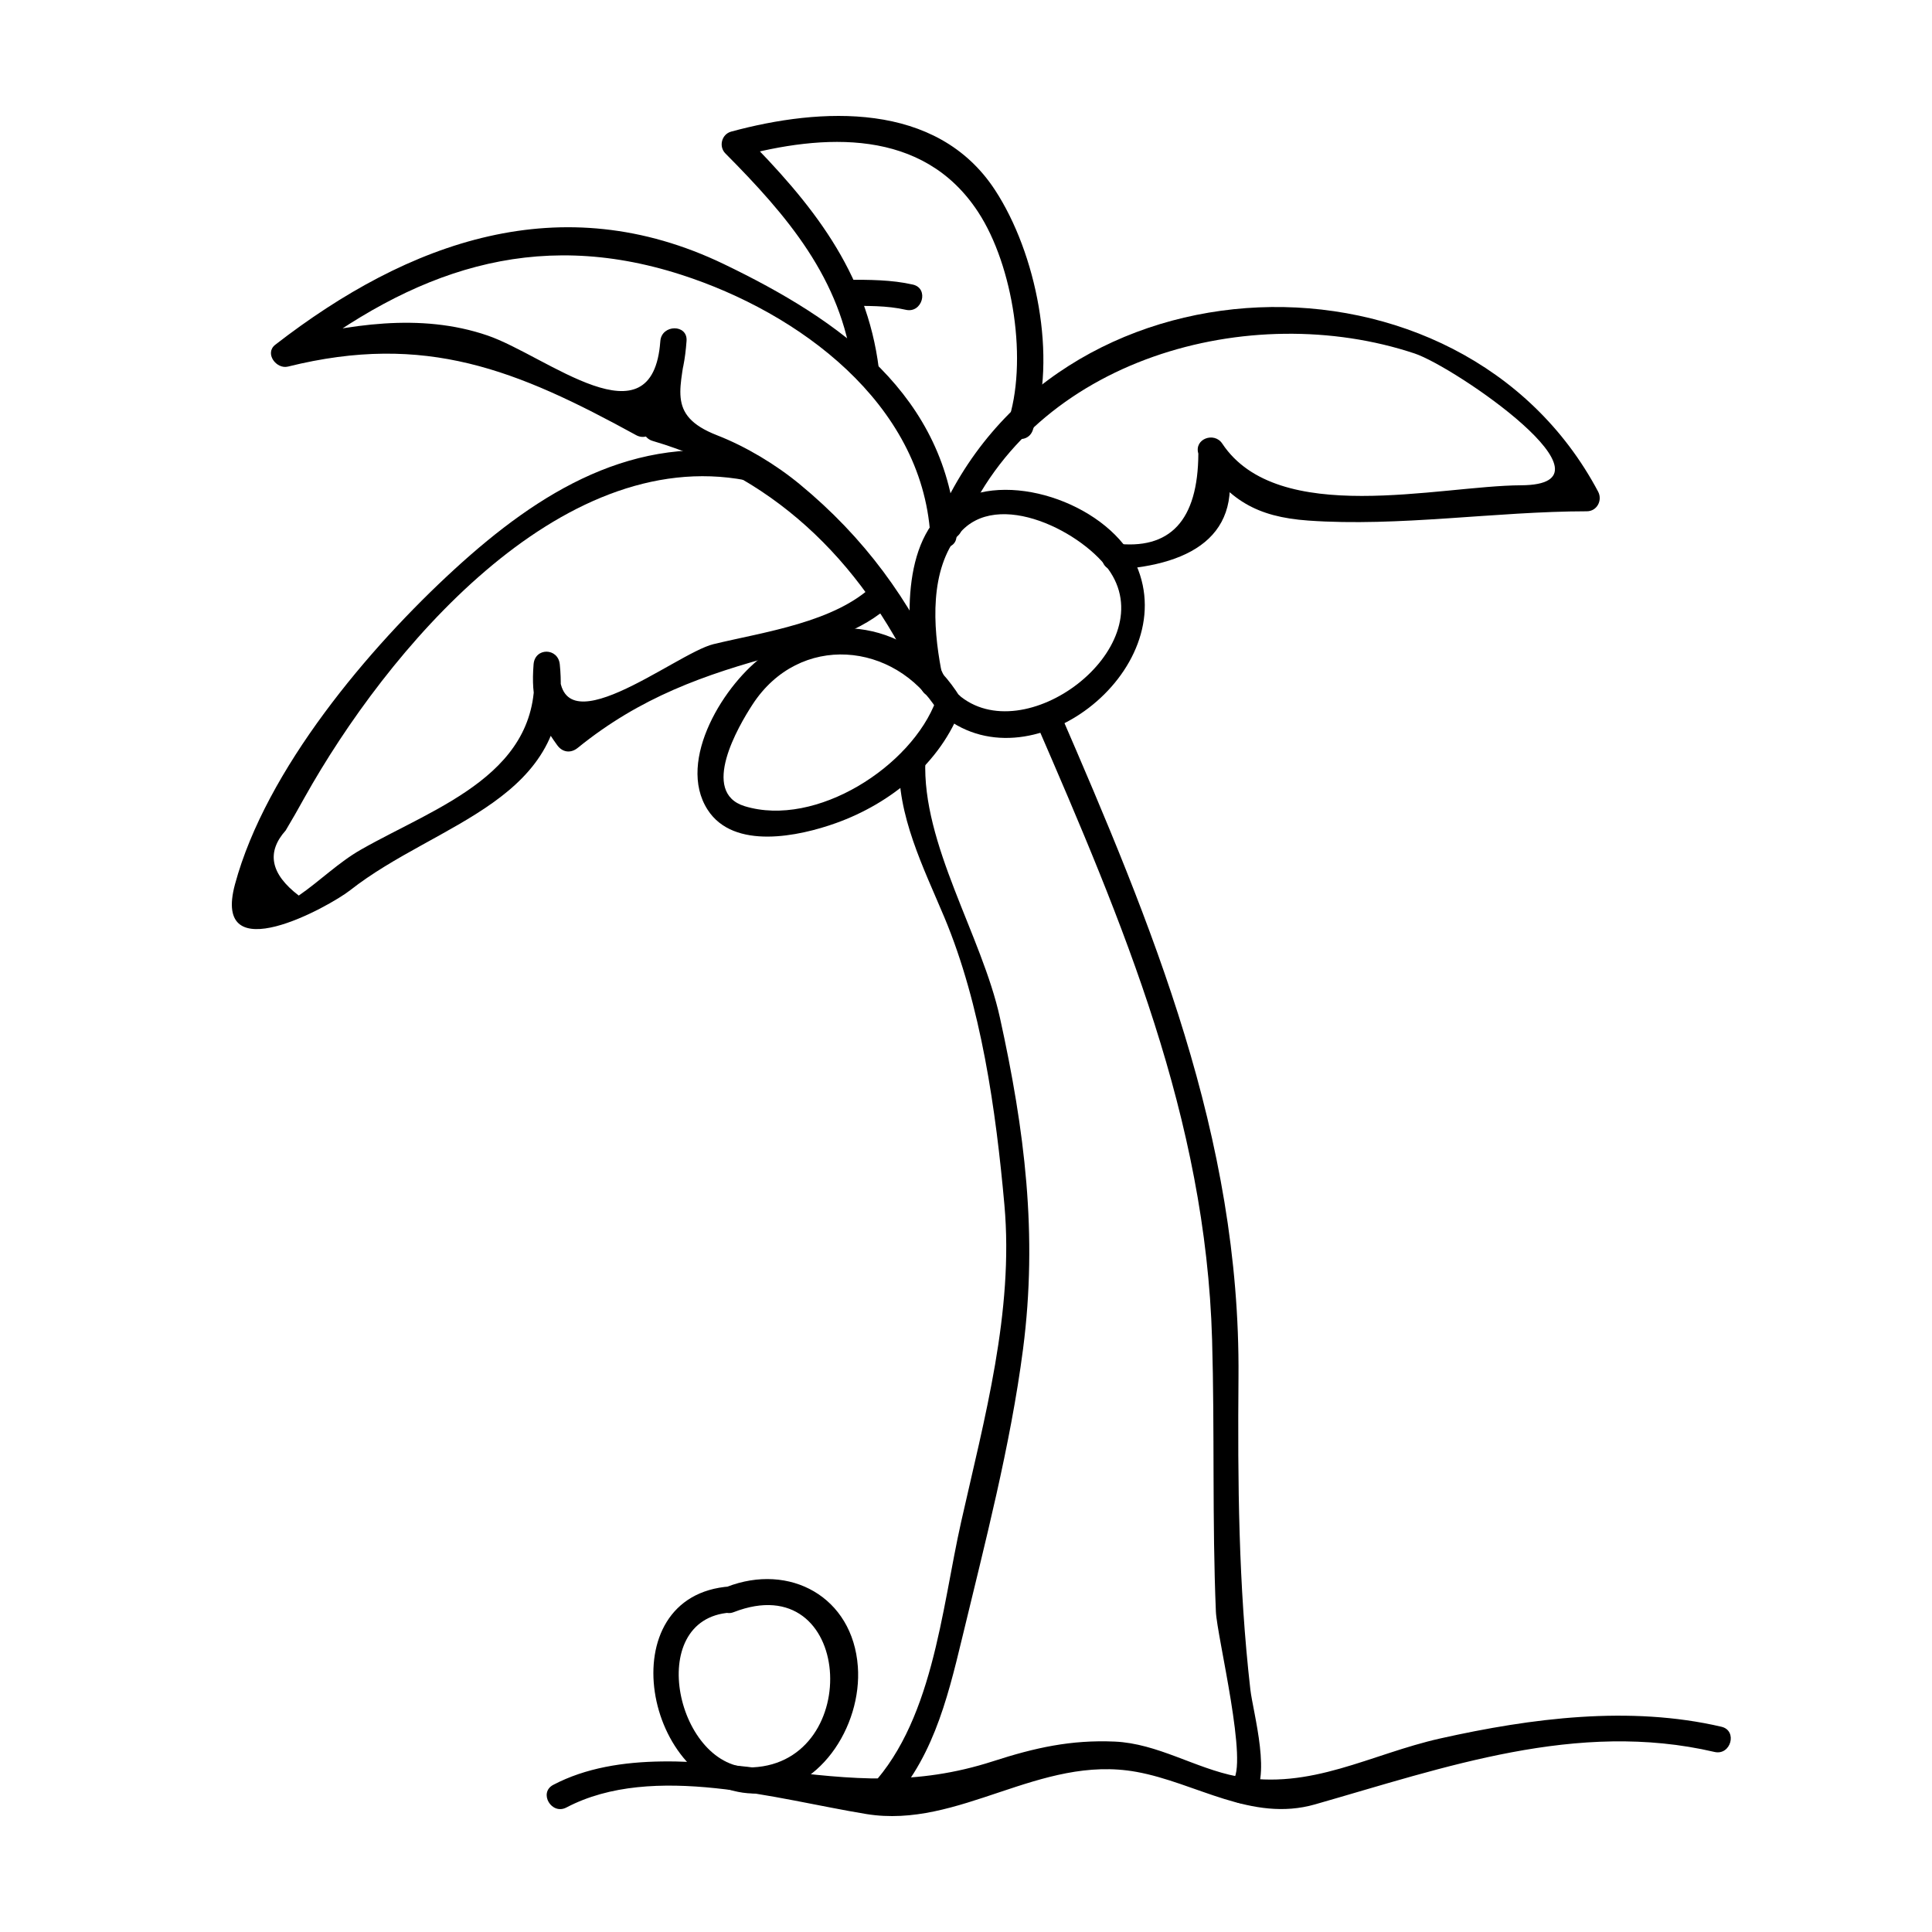
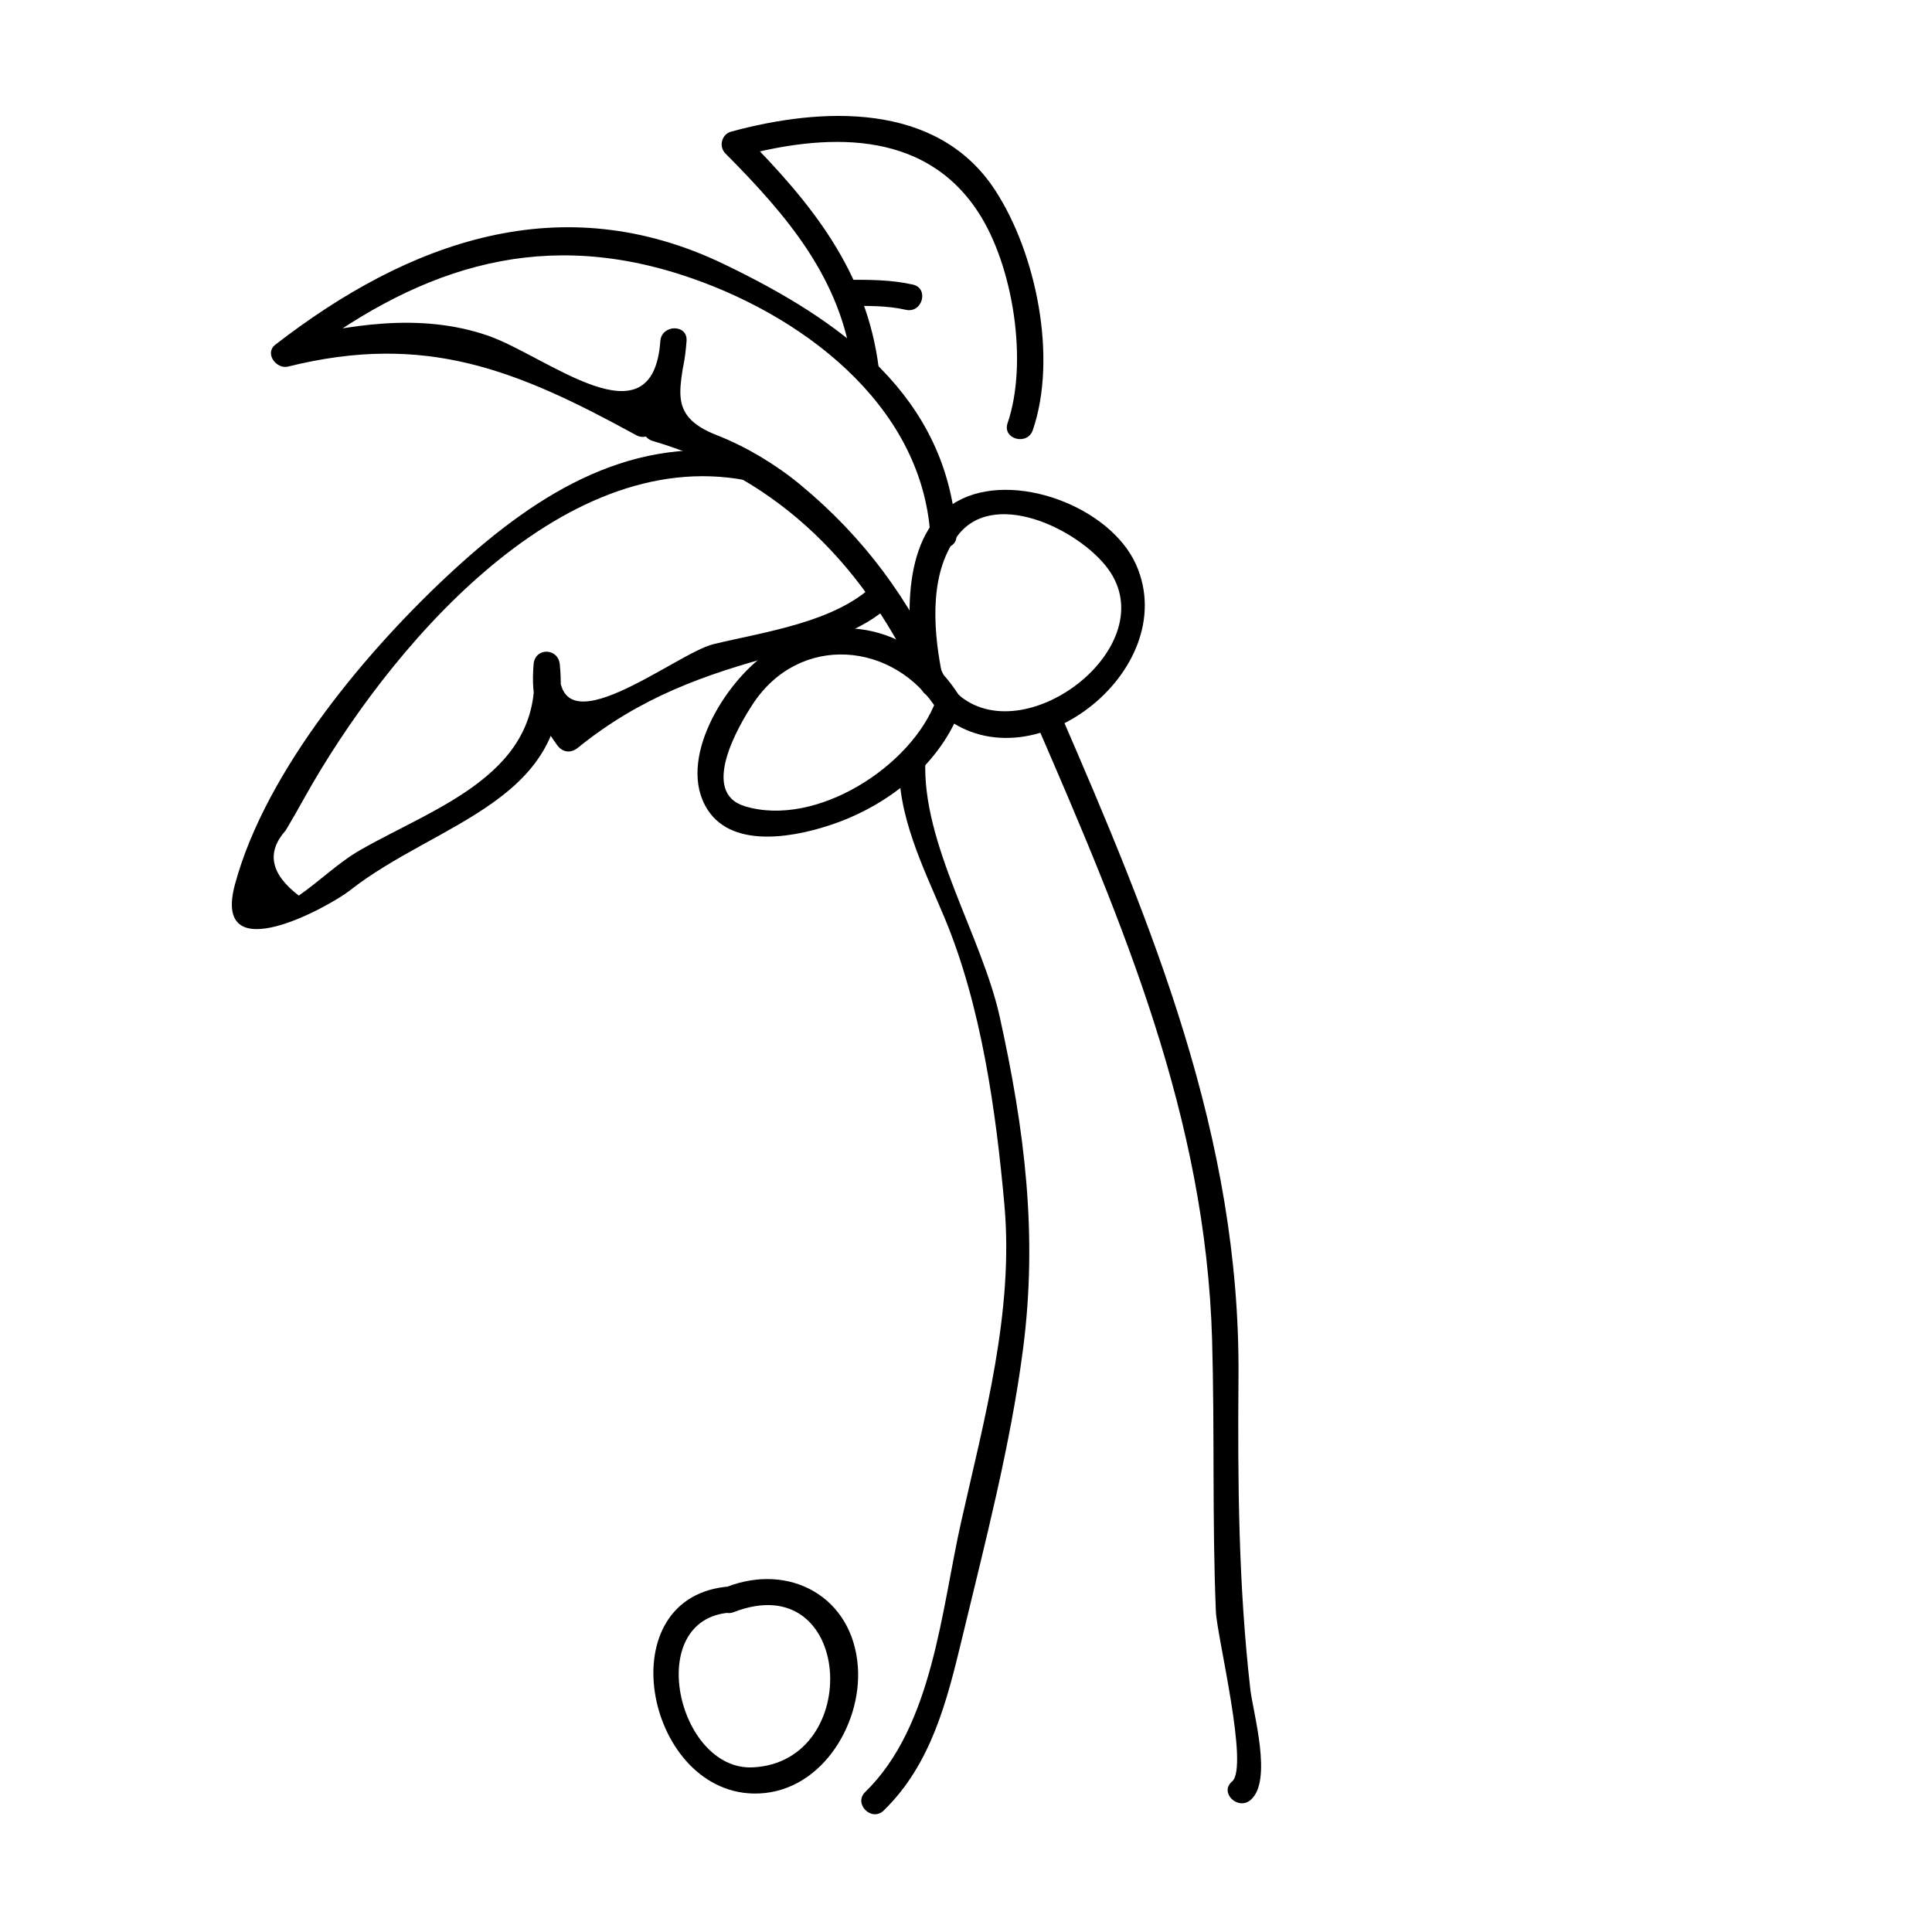
<svg xmlns="http://www.w3.org/2000/svg" width="50" height="50" viewBox="0 0 50 50" fill="none">
  <path d="M26.815 18.712C29.07 23.915 31.203 28.923 31.369 34.674C31.437 37.021 31.369 39.361 31.467 41.708C31.494 42.348 32.333 45.731 31.885 46.106C31.549 46.387 32.032 46.863 32.363 46.585C32.946 46.097 32.428 44.324 32.359 43.724C32.051 41.026 32.03 38.352 32.052 35.637C32.102 29.426 29.827 23.97 27.4 18.371C27.226 17.971 26.643 18.317 26.815 18.713L26.815 18.712Z" fill="black" />
  <path d="M22.871 46.855C24.101 45.658 24.506 44.027 24.898 42.4C25.489 39.941 26.15 37.424 26.476 34.915C26.861 31.946 26.518 29.244 25.878 26.338C25.412 24.214 23.853 21.846 23.949 19.671C23.969 19.234 23.291 19.236 23.272 19.671C23.209 21.095 23.9 22.454 24.439 23.738C25.393 26.013 25.776 28.745 25.994 31.183C26.241 33.941 25.475 36.716 24.875 39.383C24.361 41.664 24.144 44.671 22.392 46.377C22.079 46.681 22.558 47.16 22.871 46.855L22.871 46.855Z" fill="black" />
-   <path d="M14.66 46.777C16.902 45.598 20.112 46.57 22.42 46.947C24.831 47.341 26.901 45.401 29.411 45.856C30.954 46.135 32.391 47.166 34.03 46.698C37.394 45.738 40.812 44.511 44.37 45.34C44.795 45.44 44.975 44.787 44.55 44.688C42.177 44.135 39.633 44.464 37.278 44.99C35.469 45.394 33.921 46.34 32.007 45.972C30.935 45.766 29.961 45.121 28.848 45.072C27.711 45.023 26.782 45.231 25.7 45.581C23.71 46.223 22.057 46.054 20.03 45.807C18.224 45.587 15.996 45.31 14.318 46.192C13.931 46.396 14.274 46.981 14.66 46.777H14.66Z" fill="black" />
  <path d="M18.899 41.056C15.717 41.275 16.679 46.339 19.482 46.416C21.192 46.462 22.313 44.673 22.201 43.131C22.07 41.324 20.436 40.437 18.809 41.069C18.407 41.225 18.582 41.88 18.989 41.722C22.077 40.524 22.368 45.6 19.482 45.739C17.532 45.832 16.64 41.889 18.899 41.734C19.333 41.704 19.335 41.027 18.899 41.056Z" fill="black" />
  <path d="M24.846 18.039C23.718 16.226 21.597 15.688 19.814 16.931C18.77 17.66 17.49 19.679 18.314 20.957C18.991 22.008 20.685 21.642 21.633 21.302C23.058 20.792 24.351 19.742 24.88 18.299C25.031 17.889 24.376 17.713 24.227 18.119C23.598 19.832 21.117 21.429 19.272 20.864C18.109 20.507 19.107 18.797 19.475 18.233C20.688 16.369 23.156 16.603 24.262 18.381C24.492 18.75 25.078 18.411 24.846 18.039Z" fill="black" />
  <path d="M24.355 17.319C24.145 16.206 24.053 14.752 24.82 13.816C25.808 12.611 28.08 13.794 28.74 14.814C30.03 16.808 26.494 19.466 24.794 17.97C24.468 17.682 23.987 18.16 24.316 18.449C26.614 20.473 30.613 17.36 29.405 14.62C28.738 13.11 26.222 12.165 24.777 12.972C23.31 13.793 23.442 16.121 23.703 17.499C23.784 17.927 24.436 17.745 24.356 17.319L24.355 17.319Z" fill="black" />
-   <path d="M24.88 13.736C26.734 9.256 32.364 7.734 36.61 9.148C37.651 9.495 42.103 12.547 39.365 12.559C37.243 12.569 33.068 13.644 31.631 11.479C31.425 11.168 30.899 11.357 31.013 11.739C31.005 13.472 30.282 14.247 28.846 14.064C28.412 14.089 28.409 14.766 28.846 14.742C30.924 14.623 32.325 13.778 31.666 11.559C31.46 11.646 31.254 11.733 31.047 11.82C31.791 12.941 32.516 13.376 33.856 13.472C36.2 13.639 38.702 13.234 41.067 13.232C41.331 13.232 41.478 12.947 41.359 12.723C37.82 6.051 27.19 6.402 24.227 13.555C24.06 13.959 24.715 14.132 24.88 13.736Z" fill="black" />
  <path d="M24.753 13.845C24.517 10.235 21.76 8.291 18.73 6.833C14.532 4.814 10.582 6.241 7.124 8.922C6.839 9.143 7.152 9.563 7.453 9.487C11.014 8.603 13.372 9.567 16.466 11.263C16.633 11.354 16.829 11.3 16.93 11.141C17.477 10.275 17.697 9.796 17.768 8.822C17.799 8.384 17.128 8.392 17.09 8.822C17.031 9.565 16.885 10.289 16.65 10.994C16.599 11.174 16.711 11.358 16.887 11.41C20.221 12.391 22.442 14.725 23.846 17.834C24.025 18.232 24.608 17.887 24.43 17.493C23.54 15.519 22.371 13.913 20.698 12.533C20.076 12.02 19.308 11.558 18.558 11.265C17.201 10.737 17.663 10.011 17.768 8.822H17.09C16.894 11.557 14.141 9.204 12.618 8.683C10.871 8.084 9.012 8.403 7.273 8.835C7.383 9.024 7.493 9.212 7.603 9.401C10.671 7.022 13.803 5.88 17.623 7.108C20.684 8.092 23.853 10.435 24.076 13.845C24.104 14.278 24.782 14.281 24.753 13.845L24.753 13.845Z" fill="black" />
  <path d="M19.482 11.775C16.424 11.194 13.958 12.722 11.768 14.727C9.542 16.766 6.885 19.915 6.082 22.883C5.465 25.162 8.528 23.459 9.061 23.04C11.315 21.267 14.847 20.721 14.487 17.192C14.443 16.761 13.844 16.752 13.809 17.192C13.739 18.092 13.893 18.557 14.421 19.286C14.558 19.475 14.772 19.501 14.953 19.354C16.563 18.049 18.219 17.457 20.166 16.937C21.175 16.668 22.317 16.36 23.086 15.617C23.401 15.313 22.922 14.835 22.608 15.138C21.602 16.109 19.783 16.352 18.463 16.671C17.48 16.91 14.305 19.529 14.486 17.192H13.809C14.097 20.011 11.31 20.865 9.34 21.989C8.765 22.316 8.277 22.802 7.732 23.177C7.001 22.619 6.888 22.057 7.394 21.491C7.561 21.211 7.723 20.928 7.88 20.643C9.998 16.855 14.458 11.508 19.301 12.429C19.728 12.51 19.91 11.857 19.482 11.775L19.482 11.775Z" fill="black" />
  <path d="M22.744 9.539C22.431 7.016 20.992 5.246 19.252 3.493C19.202 3.682 19.152 3.87 19.102 4.059C21.311 3.46 23.888 3.306 25.314 5.487C26.225 6.878 26.613 9.382 26.076 10.951C25.934 11.365 26.588 11.542 26.729 11.131C27.372 9.255 26.817 6.548 25.751 4.918C24.242 2.611 21.238 2.778 18.923 3.406C18.676 3.473 18.594 3.791 18.773 3.971C20.364 5.574 21.779 7.215 22.067 9.538C22.119 9.966 22.797 9.972 22.744 9.539Z" fill="black" />
  <path d="M21.921 7.917C22.427 7.917 22.949 7.904 23.445 8.018C23.87 8.114 24.051 7.462 23.625 7.365C23.068 7.238 22.489 7.24 21.921 7.24C21.484 7.24 21.484 7.917 21.921 7.917Z" fill="black" />
</svg>